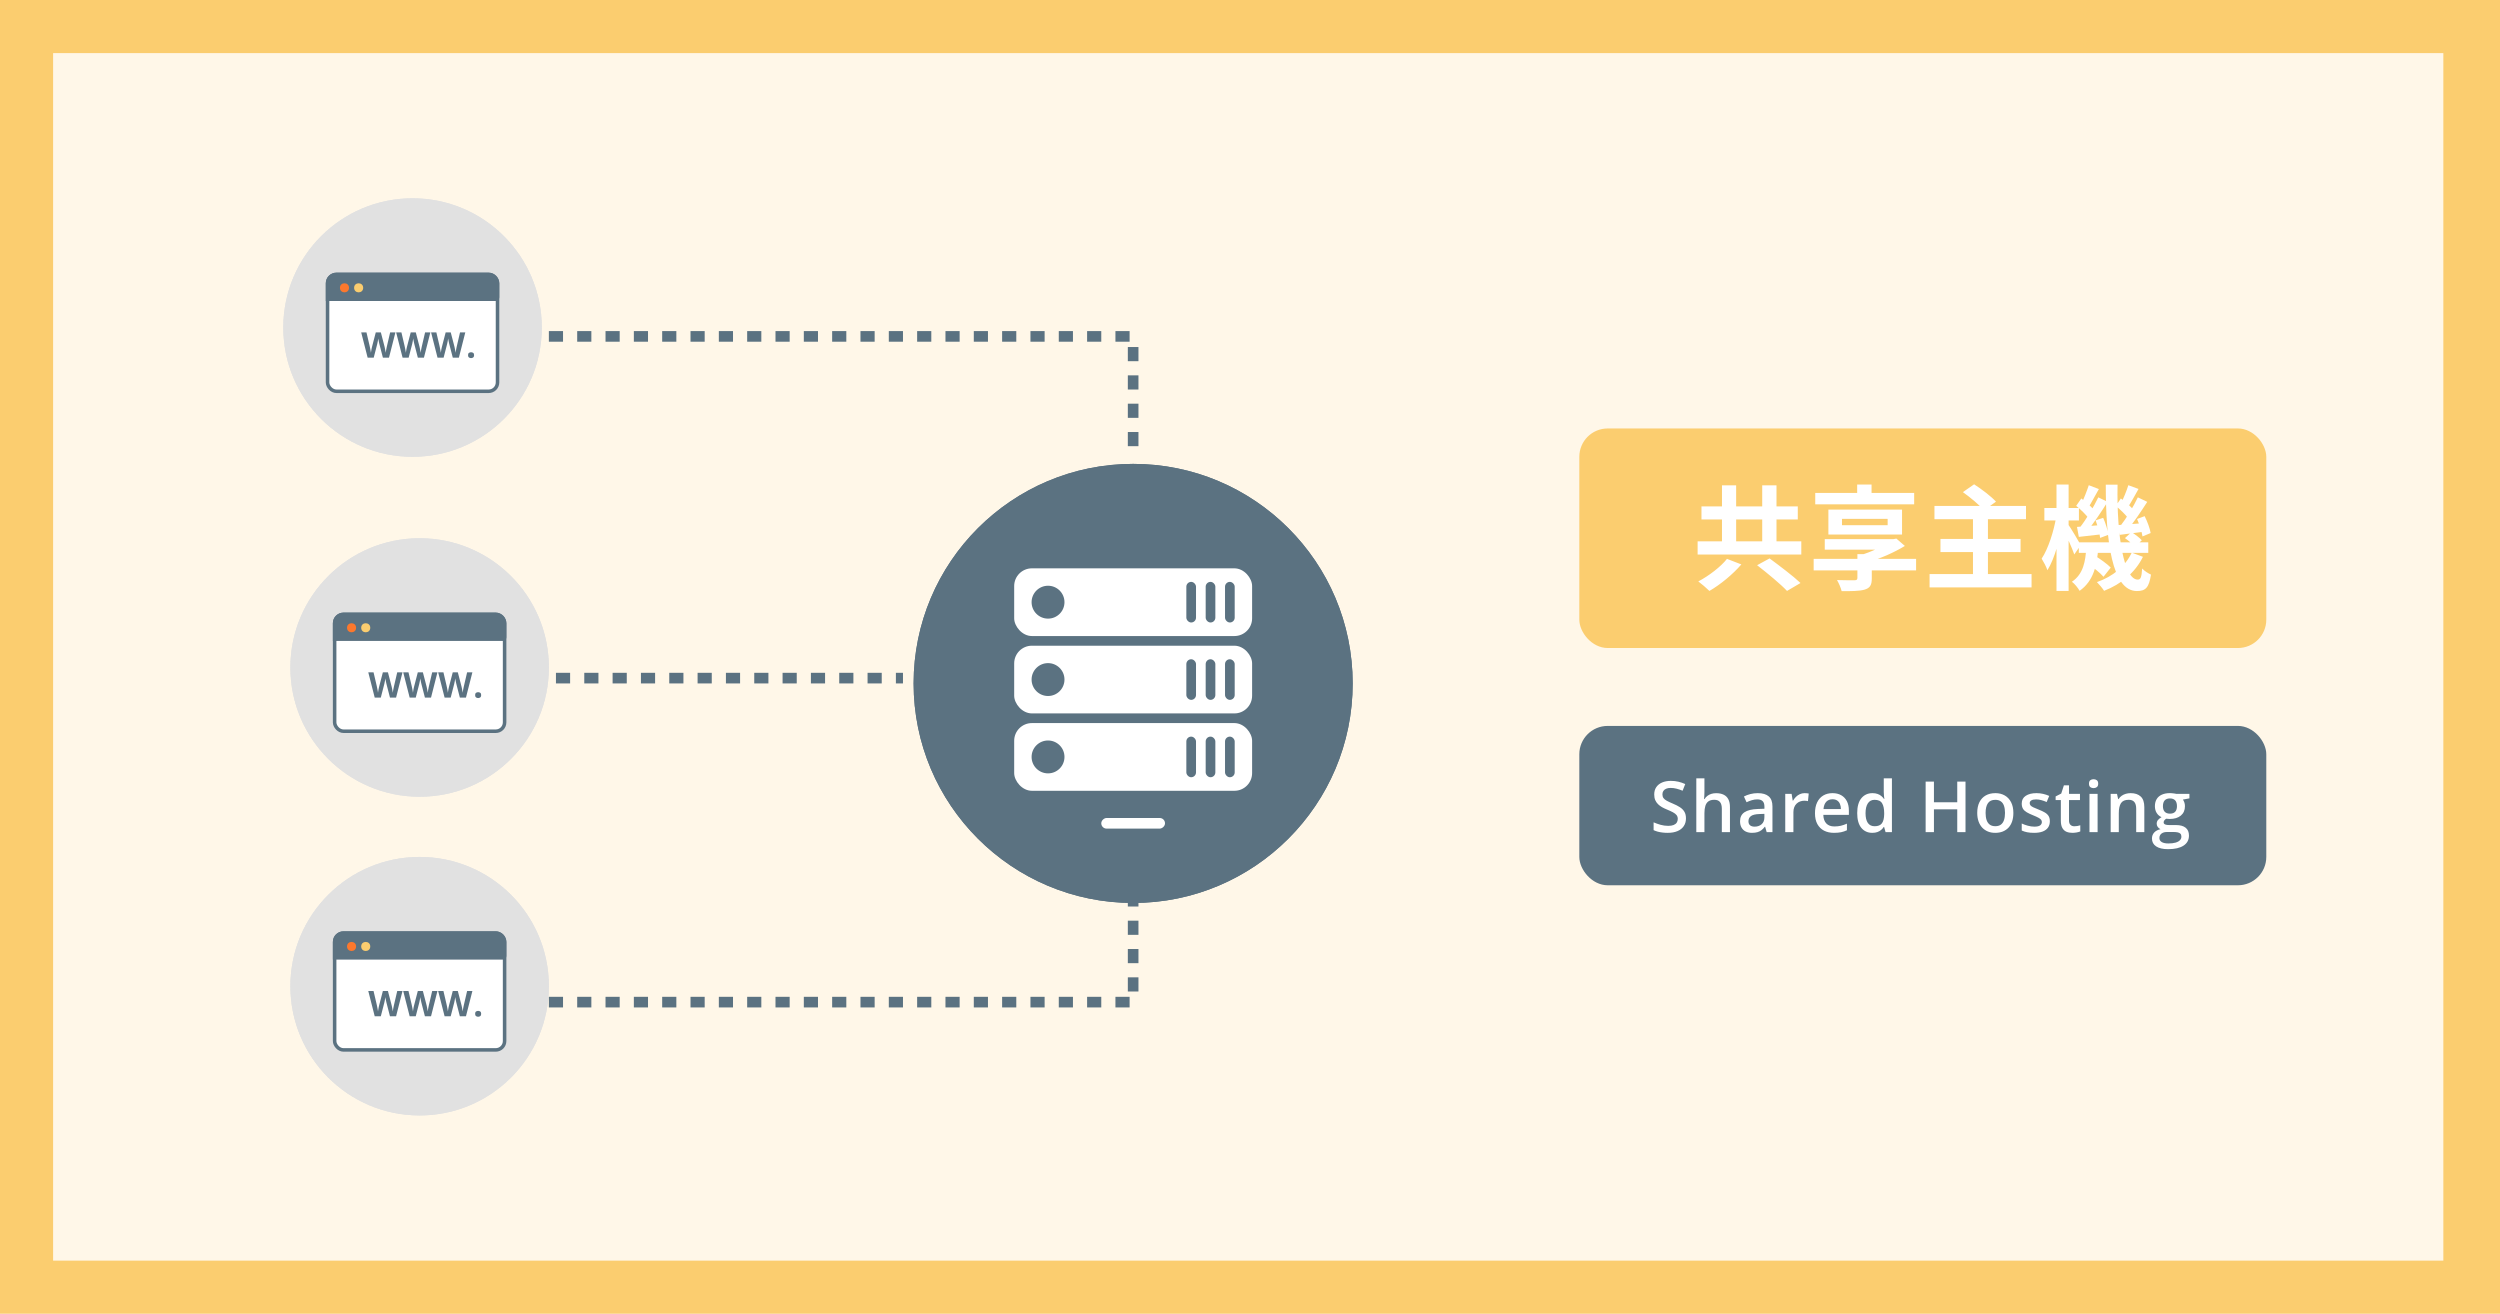
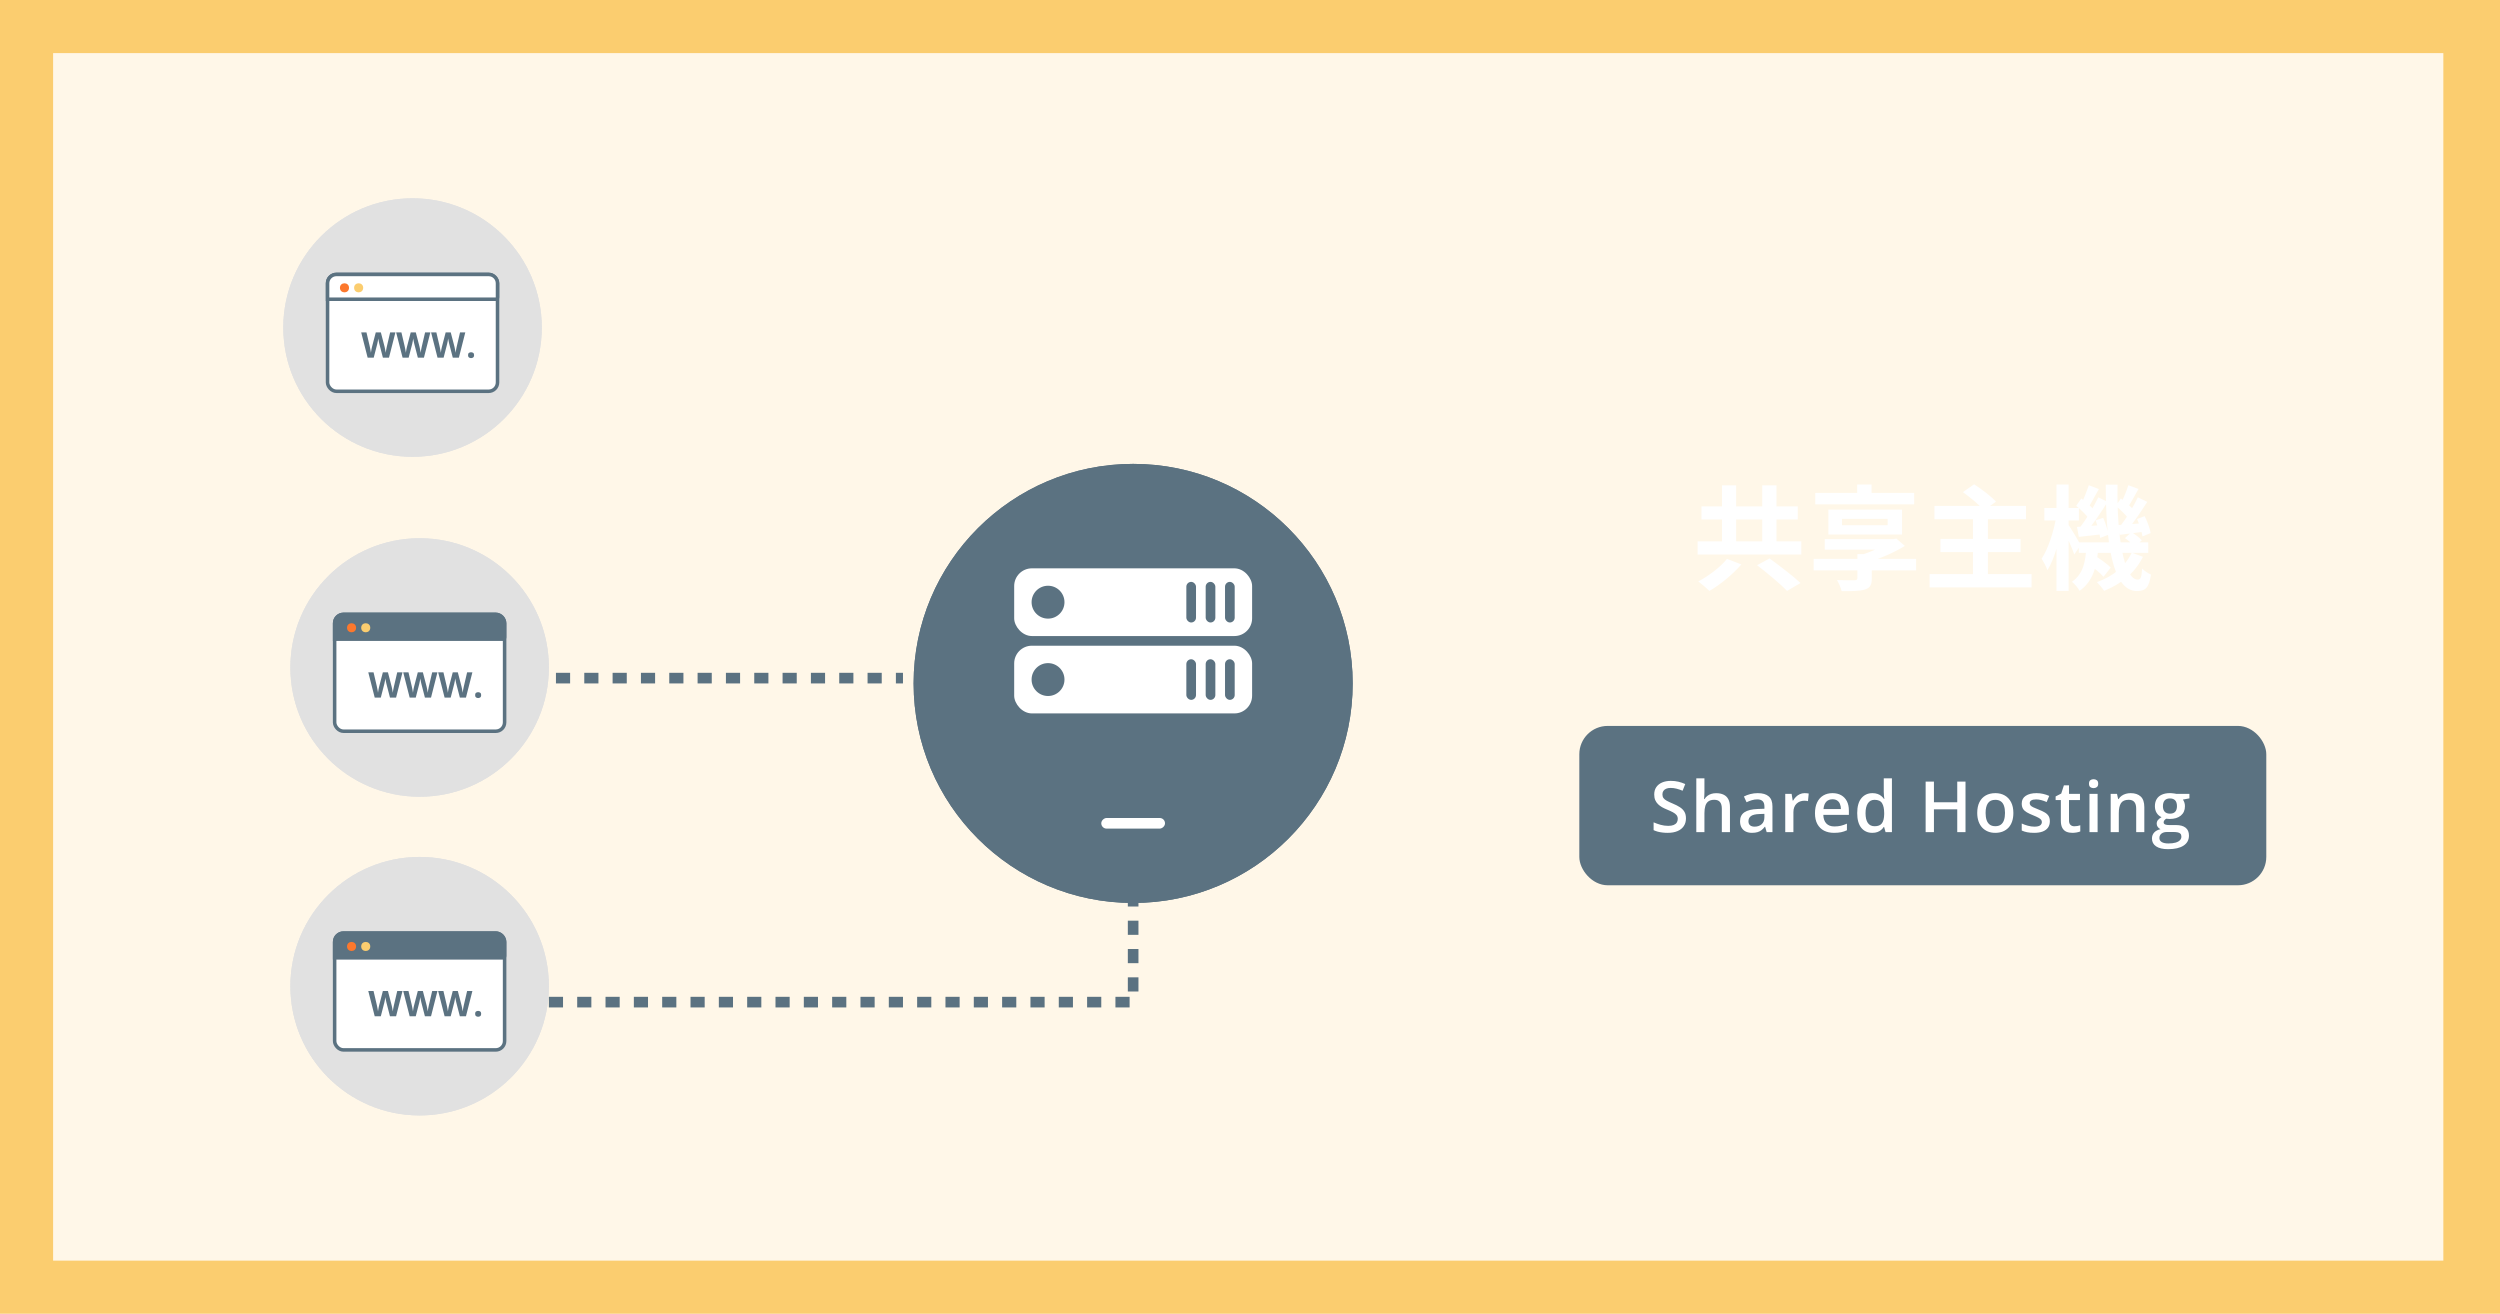
<svg xmlns="http://www.w3.org/2000/svg" width="706" height="371" viewBox="0 0 706 371" fill="none">
  <rect width="706" height="371" fill="#FBCD6F" />
  <rect x="15" y="15" width="675" height="341" fill="#FFF7E8" />
  <circle cx="320" cy="193" r="62" fill="#5B7281" />
  <rect x="286.406" y="160.498" width="67.189" height="19.119" rx="5" fill="white" />
  <rect x="345.947" y="164.322" width="2.731" height="11.471" rx="1.366" fill="#5B7281" />
  <rect x="340.484" y="164.322" width="2.731" height="11.471" rx="1.366" fill="#5B7281" />
  <rect x="335.023" y="164.322" width="2.731" height="11.471" rx="1.366" fill="#5B7281" />
  <rect x="329" y="231" width="3" height="18" rx="1.5" transform="rotate(90 329 231)" fill="white" />
  <circle cx="295.965" cy="170.057" r="4.643" fill="#5B7281" />
  <rect x="286.406" y="182.348" width="67.189" height="19.119" rx="5" fill="white" />
  <rect x="345.947" y="186.172" width="2.731" height="11.471" rx="1.366" fill="#5B7281" />
  <rect x="340.484" y="186.172" width="2.731" height="11.471" rx="1.366" fill="#5B7281" />
  <rect x="335.023" y="186.172" width="2.731" height="11.471" rx="1.366" fill="#5B7281" />
  <circle cx="295.965" cy="191.907" r="4.643" fill="#5B7281" />
  <rect x="286.406" y="204.198" width="67.189" height="19.119" rx="5" fill="white" />
  <rect x="345.947" y="208.022" width="2.731" height="11.471" rx="1.366" fill="#5B7281" />
  <rect x="340.484" y="208.022" width="2.731" height="11.471" rx="1.366" fill="#5B7281" />
  <rect x="335.023" y="208.022" width="2.731" height="11.471" rx="1.366" fill="#5B7281" />
  <circle cx="295.965" cy="213.758" r="4.643" fill="#5B7281" />
  <circle cx="320" cy="193" r="62" fill="#5B7281" />
  <rect x="286.406" y="160.498" width="67.189" height="19.119" rx="5" fill="white" />
  <rect x="345.947" y="164.322" width="2.731" height="11.471" rx="1.366" fill="#5B7281" />
  <rect x="340.484" y="164.322" width="2.731" height="11.471" rx="1.366" fill="#5B7281" />
  <rect x="335.023" y="164.322" width="2.731" height="11.471" rx="1.366" fill="#5B7281" />
  <rect x="329" y="231" width="3" height="18" rx="1.5" transform="rotate(90 329 231)" fill="white" />
  <circle cx="295.965" cy="170.057" r="4.643" fill="#5B7281" />
  <rect x="286.406" y="182.348" width="67.189" height="19.119" rx="5" fill="white" />
  <rect x="345.947" y="186.172" width="2.731" height="11.471" rx="1.366" fill="#5B7281" />
  <rect x="340.484" y="186.172" width="2.731" height="11.471" rx="1.366" fill="#5B7281" />
  <rect x="335.023" y="186.172" width="2.731" height="11.471" rx="1.366" fill="#5B7281" />
  <circle cx="295.965" cy="191.907" r="4.643" fill="#5B7281" />
-   <rect x="286.406" y="204.198" width="67.189" height="19.119" rx="5" fill="white" />
  <rect x="345.947" y="208.022" width="2.731" height="11.471" rx="1.366" fill="#5B7281" />
-   <rect x="340.484" y="208.022" width="2.731" height="11.471" rx="1.366" fill="#5B7281" />
  <rect x="335.023" y="208.022" width="2.731" height="11.471" rx="1.366" fill="#5B7281" />
  <circle cx="295.965" cy="213.758" r="4.643" fill="#5B7281" />
-   <rect x="446" y="121" width="194" height="62" rx="8" fill="#FBCD6F" />
  <rect x="446" y="205" width="194" height="45" rx="8" fill="#5B7281" />
  <path d="M486.288 137.056V155.392H490.288V137.056H486.288ZM497.648 137.056V155.392H501.68V137.056H497.648ZM479.408 152.864V156.608H508.688V152.864H479.408ZM480.496 143.008V146.688H507.696V143.008H480.496ZM496.208 159.616C499.056 161.824 502.864 164.96 504.656 166.88L508.464 164.64C506.416 162.688 502.448 159.712 499.728 157.696L496.208 159.616ZM487.696 157.824C486.032 159.968 482.608 162.624 479.6 164.192C480.496 164.864 481.936 166.08 482.736 166.88C485.84 165.088 489.36 162.176 491.76 159.392L487.696 157.824ZM512.176 157.824V161.088H541.104V157.824H512.176ZM524.464 136.832V141.152H528.528V136.832H524.464ZM515.312 152.256V155.232H534.48V152.256H515.312ZM524.528 156.48V163.232C524.528 163.712 524.304 163.84 523.696 163.872C523.152 163.872 520.624 163.872 518.768 163.808C519.28 164.672 519.856 165.984 520.08 166.944C522.896 166.944 525.008 166.944 526.512 166.528C528.048 166.08 528.592 165.28 528.592 163.392V156.48H524.528ZM533.648 152.256V152.96C531.952 154.208 528.4 155.904 525.296 156.8C525.776 157.28 526.672 158.24 527.088 158.848C531.056 157.76 534.928 156 537.936 154.176L535.536 152.096L534.672 152.256H533.648ZM520.176 146.528H533.072V148.32H520.176V146.528ZM516.336 143.904V150.944H537.136V143.904H516.336ZM512.624 139.2V142.432H540.56V139.2H512.624ZM546.288 142.88V146.624H572.144V142.88H546.288ZM547.984 152.192V155.904H570.608V152.192H547.984ZM544.912 162.112V165.888H573.712V162.112H544.912ZM557.168 146.144V164.128H561.392V146.144H557.168ZM554.32 138.976C556.432 140.48 559.056 142.656 560.272 144.128L563.664 141.664C562.288 140.16 559.536 138.08 557.488 136.768L554.32 138.976ZM587.056 153.152V156.128H606.672V153.152H587.056ZM589.648 159.232C591.184 160.256 593.136 161.824 594.032 162.88L596.08 160.288C595.12 159.296 593.104 157.856 591.6 156.928L589.648 159.232ZM600.08 151.968C601.072 152.64 602.288 153.696 602.864 154.4L604.848 152.576C604.24 151.872 602.96 150.912 601.936 150.272L600.08 151.968ZM589.168 154.688C588.944 158.432 588.368 162.112 585.104 164.288C585.904 164.864 586.832 166.048 587.28 166.848C591.28 164.032 592.176 159.584 592.56 154.688H589.168ZM594.672 136.864C594.672 152.736 596.4 166.88 603.44 166.912C605.936 166.912 606.864 165.952 607.44 162.272C606.672 161.92 605.616 161.28 604.944 160.544C604.784 163.104 604.496 163.68 603.696 163.68C599.856 163.68 597.712 151.488 598 136.864H594.672ZM602 156.064C600.24 159.84 596.752 162.784 592.176 164.384C592.816 165.024 593.776 166.176 594.192 166.848C599.024 164.96 602.96 161.728 605.168 157.248L602 156.064ZM597.52 142.848C598.8 143.936 600.4 145.472 601.136 146.528L602.608 144.128C601.872 143.168 600.272 141.728 598.928 140.768L597.52 142.848ZM603.504 146.56C604.208 148.128 604.848 150.208 605.04 151.488L607.344 150.528C607.152 149.28 606.416 147.296 605.648 145.76L603.504 146.56ZM598.096 148.288L598.64 151.04C600.688 150.784 602.96 150.496 605.296 150.176L605.232 147.744C602.544 147.968 600.016 148.16 598.096 148.288ZM601.04 137.024C600.56 138.624 599.632 140.864 598.864 142.304L600.912 143.232C601.808 141.92 602.896 139.904 603.92 138.08L601.04 137.024ZM603.728 140.448C602.544 142.976 600.432 146.464 598.736 148.608L600.72 149.728C602.48 147.68 604.656 144.416 606.384 141.728L603.728 140.448ZM586.32 142.848C587.632 143.936 589.232 145.472 589.936 146.528L591.408 144.128C590.704 143.168 589.072 141.728 587.76 140.768L586.32 142.848ZM591.792 146.944C592.4 148.544 592.944 150.592 593.072 151.904L595.376 151.04C595.248 149.792 594.64 147.776 593.936 146.24L591.792 146.944ZM586.544 148.8L587.056 151.616C589.136 151.392 591.472 151.136 593.84 150.848L593.776 148.256C591.056 148.48 588.496 148.672 586.544 148.8ZM589.872 137.024C589.36 138.624 588.432 140.96 587.696 142.432L589.744 143.328C590.608 142.016 591.664 139.904 592.72 138.112L589.872 137.024ZM592.56 140.448C591.28 143.136 589.072 146.816 587.28 149.056L589.264 150.144C591.12 148 593.392 144.576 595.184 141.728L592.56 140.448ZM577.328 143.456V146.976H587.088V143.456H577.328ZM580.752 136.832V166.88H584.176V136.832H580.752ZM580.688 145.888C580.016 149.952 578.416 155.008 576.56 157.76C577.104 158.624 577.872 160.064 578.192 161.024C580.272 157.76 581.904 151.584 582.672 146.56L580.688 145.888ZM584.016 148.032L582.608 149.44C583.408 150.944 585.136 154.688 585.776 156.576L587.6 153.92C587.12 152.992 584.656 148.896 584.016 148.032Z" fill="white" />
  <path d="M476.117 231.113C476.117 231.96 475.909 232.689 475.492 233.301C475.082 233.913 474.49 234.382 473.715 234.707C472.947 235.033 472.029 235.195 470.961 235.195C470.44 235.195 469.942 235.166 469.467 235.107C468.992 235.049 468.542 234.964 468.119 234.854C467.702 234.736 467.322 234.596 466.977 234.434V232.227C467.556 232.48 468.204 232.712 468.92 232.92C469.636 233.122 470.365 233.223 471.107 233.223C471.713 233.223 472.214 233.145 472.611 232.988C473.015 232.826 473.314 232.598 473.51 232.305C473.705 232.005 473.803 231.657 473.803 231.26C473.803 230.837 473.689 230.479 473.461 230.186C473.233 229.893 472.888 229.626 472.426 229.385C471.97 229.137 471.397 228.874 470.707 228.594C470.238 228.405 469.789 228.19 469.359 227.949C468.936 227.708 468.559 227.425 468.227 227.1C467.895 226.774 467.631 226.39 467.436 225.947C467.247 225.498 467.152 224.971 467.152 224.365C467.152 223.558 467.344 222.868 467.729 222.295C468.119 221.722 468.666 221.283 469.369 220.977C470.079 220.671 470.906 220.518 471.85 220.518C472.598 220.518 473.301 220.596 473.959 220.752C474.623 220.908 475.274 221.13 475.912 221.416L475.17 223.301C474.584 223.06 474.014 222.868 473.461 222.725C472.914 222.581 472.354 222.51 471.781 222.51C471.286 222.51 470.867 222.585 470.521 222.734C470.176 222.884 469.913 223.096 469.73 223.369C469.555 223.636 469.467 223.955 469.467 224.326C469.467 224.743 469.568 225.094 469.77 225.381C469.978 225.661 470.297 225.918 470.727 226.152C471.163 226.387 471.723 226.647 472.406 226.934C473.194 227.259 473.861 227.601 474.408 227.959C474.962 228.317 475.385 228.747 475.678 229.248C475.971 229.743 476.117 230.365 476.117 231.113ZM481.332 219.805V223.623C481.332 224.02 481.319 224.408 481.293 224.785C481.273 225.163 481.25 225.456 481.224 225.664H481.351C481.579 225.286 481.859 224.977 482.191 224.736C482.523 224.489 482.894 224.303 483.304 224.18C483.721 224.056 484.164 223.994 484.632 223.994C485.459 223.994 486.162 224.134 486.742 224.414C487.321 224.688 487.764 225.114 488.07 225.693C488.382 226.273 488.539 227.025 488.539 227.949V235H486.244V228.379C486.244 227.539 486.071 226.911 485.726 226.494C485.381 226.071 484.847 225.859 484.125 225.859C483.428 225.859 482.875 226.006 482.464 226.299C482.061 226.585 481.771 227.012 481.595 227.578C481.42 228.138 481.332 228.822 481.332 229.629V235H479.037V219.805H481.332ZM496.39 223.984C497.757 223.984 498.789 224.287 499.486 224.893C500.189 225.498 500.54 226.442 500.54 227.725V235H498.909L498.47 233.467H498.392C498.086 233.857 497.77 234.18 497.445 234.434C497.119 234.688 496.741 234.876 496.312 235C495.889 235.13 495.371 235.195 494.759 235.195C494.114 235.195 493.538 235.078 493.03 234.844C492.523 234.603 492.122 234.238 491.829 233.75C491.536 233.262 491.39 232.643 491.39 231.895C491.39 230.781 491.803 229.945 492.63 229.385C493.463 228.825 494.72 228.516 496.4 228.457L498.275 228.389V227.822C498.275 227.074 498.099 226.54 497.747 226.221C497.402 225.902 496.914 225.742 496.282 225.742C495.742 225.742 495.218 225.82 494.71 225.977C494.202 226.133 493.708 226.325 493.226 226.553L492.484 224.932C493.011 224.652 493.61 224.424 494.28 224.248C494.958 224.072 495.661 223.984 496.39 223.984ZM498.265 229.834L496.868 229.883C495.723 229.922 494.918 230.117 494.456 230.469C493.994 230.82 493.763 231.302 493.763 231.914C493.763 232.448 493.922 232.839 494.241 233.086C494.56 233.327 494.98 233.447 495.501 233.447C496.295 233.447 496.953 233.223 497.474 232.773C498.001 232.318 498.265 231.65 498.265 230.771V229.834ZM509.632 223.984C509.814 223.984 510.013 223.994 510.227 224.014C510.442 224.033 510.628 224.059 510.784 224.092L510.569 226.24C510.432 226.201 510.263 226.172 510.061 226.152C509.866 226.133 509.69 226.123 509.534 226.123C509.124 226.123 508.733 226.191 508.362 226.328C507.991 226.458 507.662 226.66 507.376 226.934C507.089 227.201 506.865 227.536 506.702 227.939C506.539 228.343 506.458 228.812 506.458 229.346V235H504.153V224.189H505.95L506.263 226.094H506.37C506.585 225.71 506.852 225.358 507.171 225.039C507.49 224.72 507.854 224.466 508.264 224.277C508.681 224.082 509.137 223.984 509.632 223.984ZM517.493 223.984C518.456 223.984 519.283 224.183 519.973 224.58C520.663 224.977 521.194 225.54 521.565 226.27C521.936 226.999 522.121 227.871 522.121 228.887V230.117H514.905C514.931 231.165 515.211 231.973 515.745 232.539C516.285 233.105 517.04 233.389 518.01 233.389C518.7 233.389 519.319 233.324 519.866 233.193C520.419 233.057 520.989 232.858 521.575 232.598V234.463C521.034 234.717 520.484 234.902 519.924 235.02C519.364 235.137 518.694 235.195 517.912 235.195C516.851 235.195 515.917 234.99 515.11 234.58C514.309 234.163 513.681 233.545 513.225 232.725C512.776 231.904 512.551 230.885 512.551 229.668C512.551 228.457 512.756 227.428 513.166 226.582C513.577 225.736 514.153 225.091 514.895 224.648C515.637 224.206 516.503 223.984 517.493 223.984ZM517.493 225.713C516.77 225.713 516.184 225.947 515.735 226.416C515.292 226.885 515.032 227.572 514.954 228.477H519.875C519.869 227.936 519.778 227.458 519.602 227.041C519.433 226.624 519.172 226.299 518.821 226.064C518.476 225.83 518.033 225.713 517.493 225.713ZM528.742 235.195C527.453 235.195 526.418 234.727 525.637 233.789C524.862 232.845 524.475 231.455 524.475 229.619C524.475 227.764 524.868 226.361 525.656 225.41C526.451 224.46 527.495 223.984 528.791 223.984C529.338 223.984 529.816 224.059 530.227 224.209C530.637 224.352 530.988 224.548 531.281 224.795C531.581 225.042 531.835 225.319 532.043 225.625H532.15C532.118 225.423 532.079 225.133 532.033 224.756C531.994 224.372 531.975 224.017 531.975 223.691V219.805H534.279V235H532.482L532.072 233.525H531.975C531.779 233.838 531.532 234.121 531.232 234.375C530.939 234.622 530.588 234.821 530.178 234.971C529.774 235.12 529.296 235.195 528.742 235.195ZM529.387 233.33C530.37 233.33 531.063 233.047 531.467 232.48C531.87 231.914 532.079 231.064 532.092 229.932V229.629C532.092 228.418 531.896 227.49 531.506 226.846C531.115 226.195 530.402 225.869 529.367 225.869C528.54 225.869 527.909 226.204 527.473 226.875C527.043 227.539 526.828 228.467 526.828 229.658C526.828 230.85 527.043 231.761 527.473 232.393C527.909 233.018 528.547 233.33 529.387 233.33ZM555.06 235H552.726V228.555H546.144V235H543.8V220.723H546.144V226.562H552.726V220.723H555.06V235ZM568.575 229.57C568.575 230.469 568.458 231.266 568.223 231.963C567.989 232.66 567.647 233.249 567.198 233.73C566.749 234.206 566.208 234.57 565.577 234.824C564.945 235.072 564.233 235.195 563.438 235.195C562.696 235.195 562.016 235.072 561.397 234.824C560.779 234.57 560.242 234.206 559.786 233.73C559.337 233.249 558.988 232.66 558.741 231.963C558.494 231.266 558.37 230.469 558.37 229.57C558.37 228.379 558.575 227.37 558.985 226.543C559.402 225.71 559.994 225.075 560.762 224.639C561.531 224.202 562.445 223.984 563.507 223.984C564.503 223.984 565.382 224.202 566.143 224.639C566.905 225.075 567.501 225.71 567.93 226.543C568.36 227.376 568.575 228.385 568.575 229.57ZM560.733 229.57C560.733 230.358 560.828 231.032 561.016 231.592C561.212 232.152 561.511 232.581 561.915 232.881C562.318 233.174 562.839 233.32 563.477 233.32C564.115 233.32 564.636 233.174 565.04 232.881C565.443 232.581 565.74 232.152 565.929 231.592C566.117 231.032 566.212 230.358 566.212 229.57C566.212 228.783 566.117 228.115 565.929 227.568C565.74 227.015 565.443 226.595 565.04 226.309C564.636 226.016 564.112 225.869 563.468 225.869C562.517 225.869 561.824 226.188 561.387 226.826C560.951 227.464 560.733 228.379 560.733 229.57ZM578.877 231.914C578.877 232.624 578.705 233.223 578.36 233.711C578.015 234.199 577.51 234.57 576.846 234.824C576.189 235.072 575.381 235.195 574.424 235.195C573.669 235.195 573.018 235.14 572.471 235.029C571.931 234.925 571.42 234.762 570.938 234.541V232.559C571.452 232.799 572.028 233.008 572.666 233.184C573.311 233.359 573.92 233.447 574.493 233.447C575.248 233.447 575.791 233.33 576.123 233.096C576.455 232.855 576.621 232.536 576.621 232.139C576.621 231.904 576.553 231.696 576.416 231.514C576.286 231.325 576.039 231.133 575.674 230.938C575.316 230.736 574.789 230.495 574.092 230.215C573.409 229.941 572.832 229.668 572.364 229.395C571.895 229.121 571.54 228.792 571.299 228.408C571.058 228.018 570.938 227.52 570.938 226.914C570.938 225.957 571.315 225.231 572.071 224.736C572.832 224.235 573.838 223.984 575.088 223.984C575.752 223.984 576.377 224.053 576.963 224.189C577.556 224.32 578.135 224.512 578.702 224.766L577.979 226.494C577.491 226.279 576.999 226.104 576.504 225.967C576.016 225.824 575.518 225.752 575.01 225.752C574.418 225.752 573.965 225.843 573.653 226.025C573.347 226.208 573.194 226.468 573.194 226.807C573.194 227.061 573.269 227.275 573.418 227.451C573.568 227.627 573.825 227.803 574.19 227.979C574.561 228.154 575.075 228.372 575.733 228.633C576.377 228.88 576.934 229.141 577.403 229.414C577.878 229.681 578.243 230.01 578.496 230.4C578.75 230.791 578.877 231.296 578.877 231.914ZM585.781 233.34C586.081 233.34 586.377 233.314 586.67 233.262C586.963 233.203 587.23 233.135 587.471 233.057V234.795C587.217 234.906 586.888 235 586.484 235.078C586.081 235.156 585.661 235.195 585.225 235.195C584.613 235.195 584.062 235.094 583.574 234.893C583.086 234.684 582.699 234.329 582.412 233.828C582.126 233.327 581.982 232.633 581.982 231.748V225.938H580.508V224.912L582.09 224.102L582.842 221.787H584.287V224.189H587.383V225.938H584.287V231.719C584.287 232.266 584.424 232.673 584.697 232.939C584.971 233.206 585.332 233.34 585.781 233.34ZM592.363 224.189V235H590.068V224.189H592.363ZM591.23 220.049C591.582 220.049 591.884 220.143 592.138 220.332C592.399 220.521 592.529 220.846 592.529 221.309C592.529 221.764 592.399 222.09 592.138 222.285C591.884 222.474 591.582 222.568 591.23 222.568C590.865 222.568 590.556 222.474 590.302 222.285C590.055 222.09 589.931 221.764 589.931 221.309C589.931 220.846 590.055 220.521 590.302 220.332C590.556 220.143 590.865 220.049 591.23 220.049ZM601.689 223.984C602.906 223.984 603.853 224.3 604.53 224.932C605.214 225.557 605.556 226.562 605.556 227.949V235H603.261V228.379C603.261 227.539 603.088 226.911 602.743 226.494C602.398 226.071 601.864 225.859 601.142 225.859C600.094 225.859 599.364 226.182 598.954 226.826C598.551 227.471 598.349 228.405 598.349 229.629V235H596.054V224.189H597.841L598.163 225.654H598.29C598.525 225.277 598.814 224.967 599.159 224.727C599.511 224.479 599.902 224.294 600.331 224.17C600.767 224.046 601.22 223.984 601.689 223.984ZM612.255 239.805C610.79 239.805 609.667 239.541 608.886 239.014C608.104 238.486 607.714 237.747 607.714 236.797C607.714 236.133 607.922 235.57 608.339 235.107C608.755 234.652 609.351 234.336 610.126 234.16C609.833 234.03 609.579 233.828 609.364 233.555C609.156 233.275 609.052 232.965 609.052 232.627C609.052 232.223 609.165 231.878 609.393 231.592C609.621 231.305 609.963 231.029 610.419 230.762C609.852 230.521 609.397 230.13 609.052 229.59C608.713 229.043 608.544 228.402 608.544 227.666C608.544 226.885 608.71 226.221 609.042 225.674C609.374 225.12 609.859 224.701 610.497 224.414C611.135 224.121 611.906 223.975 612.811 223.975C613.007 223.975 613.218 223.988 613.446 224.014C613.68 224.033 613.895 224.059 614.091 224.092C614.292 224.118 614.445 224.147 614.55 224.18H618.29V225.459L616.454 225.801C616.63 226.048 616.77 226.331 616.874 226.65C616.978 226.963 617.03 227.305 617.03 227.676C617.03 228.796 616.643 229.678 615.868 230.322C615.1 230.96 614.039 231.279 612.684 231.279C612.359 231.266 612.043 231.24 611.737 231.201C611.503 231.344 611.324 231.504 611.2 231.68C611.076 231.849 611.014 232.041 611.014 232.256C611.014 232.432 611.076 232.575 611.2 232.686C611.324 232.79 611.506 232.868 611.747 232.92C611.994 232.972 612.294 232.998 612.645 232.998H614.511C615.695 232.998 616.6 233.249 617.225 233.75C617.85 234.251 618.163 234.987 618.163 235.957C618.163 237.188 617.655 238.135 616.639 238.799C615.624 239.469 614.162 239.805 612.255 239.805ZM612.343 238.193C613.143 238.193 613.817 238.115 614.364 237.959C614.911 237.803 615.324 237.578 615.604 237.285C615.884 236.999 616.024 236.657 616.024 236.26C616.024 235.908 615.936 235.638 615.761 235.449C615.585 235.26 615.321 235.13 614.97 235.059C614.618 234.987 614.182 234.951 613.661 234.951H611.962C611.539 234.951 611.164 235.016 610.839 235.146C610.513 235.283 610.259 235.479 610.077 235.732C609.901 235.986 609.813 236.292 609.813 236.65C609.813 237.145 610.031 237.526 610.468 237.793C610.91 238.06 611.535 238.193 612.343 238.193ZM612.792 229.775C613.462 229.775 613.96 229.593 614.286 229.229C614.611 228.857 614.774 228.337 614.774 227.666C614.774 226.937 614.605 226.39 614.266 226.025C613.934 225.661 613.44 225.479 612.782 225.479C612.137 225.479 611.646 225.664 611.307 226.035C610.975 226.406 610.809 226.956 610.809 227.686C610.809 228.343 610.975 228.857 611.307 229.229C611.646 229.593 612.141 229.775 612.792 229.775Z" fill="white" />
  <circle cx="116.5" cy="92.5" r="36.5" fill="#E1E1E1" />
  <circle cx="116.5" cy="92.5" r="36.5" fill="#E1E1E1" />
  <rect x="92.5" y="77.5" width="48" height="33" rx="2.5" fill="white" />
  <rect x="92.5" y="77.5" width="48" height="33" rx="2.5" fill="white" />
  <rect x="92.5" y="77.5" width="48" height="33" rx="2.5" fill="white" />
  <rect x="92.5" y="77.5" width="48" height="33" rx="2.5" fill="white" />
  <rect x="92.5" y="77.5" width="48" height="33" rx="2.5" stroke="#5B7281" />
  <path d="M95 77.5H138C139.381 77.5 140.5 78.619 140.5 80V84C140.5 84.276 140.276 84.5 140 84.5H92.5V80C92.5 78.619 93.619 77.5 95 77.5Z" fill="white" />
  <path d="M95 77.5H138C139.381 77.5 140.5 78.619 140.5 80V84C140.5 84.276 140.276 84.5 140 84.5H92.5V80C92.5 78.619 93.619 77.5 95 77.5Z" fill="white" />
  <path d="M95 77.5H138C139.381 77.5 140.5 78.619 140.5 80V84C140.5 84.276 140.276 84.5 140 84.5H92.5V80C92.5 78.619 93.619 77.5 95 77.5Z" fill="white" />
-   <path d="M95 77.5H138C139.381 77.5 140.5 78.619 140.5 80V84C140.5 84.276 140.276 84.5 140 84.5H92.5V80C92.5 78.619 93.619 77.5 95 77.5Z" fill="#5B7281" />
  <path d="M95 77.5H138C139.381 77.5 140.5 78.619 140.5 80V84C140.5 84.276 140.276 84.5 140 84.5H92.5V80C92.5 78.619 93.619 77.5 95 77.5Z" stroke="#5B7281" />
  <circle cx="97.281" cy="81.281" r="1.281" fill="#FC782D" />
  <circle cx="101.281" cy="81.281" r="1.281" fill="#FBCD6F" />
  <circle cx="97.5" cy="87.5" r="1.5" fill="white" />
  <circle cx="101.5" cy="87.5" r="1.5" fill="white" />
  <path d="M111.668 93.861L109.852 101H108.128L107.161 97.25C107.142 97.178 107.116 97.069 107.083 96.923C107.05 96.776 107.016 96.617 106.98 96.444C106.945 96.269 106.912 96.104 106.883 95.951C106.857 95.795 106.839 95.671 106.829 95.58C106.819 95.671 106.8 95.793 106.771 95.946C106.744 96.099 106.714 96.262 106.678 96.435C106.645 96.607 106.613 96.768 106.58 96.918C106.548 97.068 106.521 97.182 106.502 97.26L105.54 101H103.821L102 93.861H103.489L104.402 97.758C104.428 97.875 104.458 98.015 104.49 98.178C104.526 98.341 104.56 98.511 104.593 98.69C104.629 98.866 104.66 99.037 104.686 99.203C104.715 99.366 104.736 99.507 104.749 99.628C104.765 99.504 104.786 99.361 104.812 99.198C104.839 99.032 104.866 98.865 104.896 98.695C104.928 98.523 104.961 98.363 104.993 98.217C105.026 98.07 105.055 97.951 105.081 97.86L106.121 93.861H107.552L108.592 97.86C108.615 97.948 108.641 98.067 108.67 98.217C108.702 98.363 108.735 98.523 108.768 98.695C108.8 98.868 108.829 99.037 108.855 99.203C108.885 99.366 108.906 99.507 108.919 99.628C108.942 99.465 108.973 99.268 109.012 99.037C109.054 98.803 109.098 98.57 109.144 98.339C109.192 98.108 109.235 97.914 109.271 97.758L110.179 93.861H111.668ZM121.536 93.861L119.72 101H117.996L117.029 97.25C117.01 97.178 116.984 97.069 116.951 96.923C116.918 96.776 116.884 96.617 116.848 96.444C116.813 96.269 116.78 96.104 116.751 95.951C116.725 95.795 116.707 95.671 116.697 95.58C116.687 95.671 116.668 95.793 116.638 95.946C116.612 96.099 116.582 96.262 116.546 96.435C116.513 96.607 116.481 96.768 116.448 96.918C116.415 97.068 116.389 97.182 116.37 97.26L115.408 101H113.689L111.868 93.861H113.357L114.27 97.758C114.296 97.875 114.326 98.015 114.358 98.178C114.394 98.341 114.428 98.511 114.461 98.69C114.497 98.866 114.527 99.037 114.554 99.203C114.583 99.366 114.604 99.507 114.617 99.628C114.633 99.504 114.654 99.361 114.68 99.198C114.707 99.032 114.734 98.865 114.763 98.695C114.796 98.523 114.829 98.363 114.861 98.217C114.894 98.07 114.923 97.951 114.949 97.86L115.989 93.861H117.42L118.46 97.86C118.483 97.948 118.509 98.067 118.538 98.217C118.57 98.363 118.603 98.523 118.636 98.695C118.668 98.868 118.697 99.037 118.723 99.203C118.753 99.366 118.774 99.507 118.787 99.628C118.81 99.465 118.841 99.268 118.88 99.037C118.922 98.803 118.966 98.57 119.012 98.339C119.06 98.108 119.103 97.914 119.138 97.758L120.047 93.861H121.536ZM131.404 93.861L129.587 101H127.864L126.897 97.25C126.878 97.178 126.851 97.069 126.819 96.923C126.786 96.776 126.752 96.617 126.716 96.444C126.681 96.269 126.648 96.104 126.619 95.951C126.593 95.795 126.575 95.671 126.565 95.58C126.555 95.671 126.536 95.793 126.506 95.946C126.48 96.099 126.449 96.262 126.414 96.435C126.381 96.607 126.349 96.768 126.316 96.918C126.283 97.068 126.257 97.182 126.238 97.26L125.276 101H123.557L121.736 93.861H123.225L124.138 97.758C124.164 97.875 124.194 98.015 124.226 98.178C124.262 98.341 124.296 98.511 124.329 98.69C124.365 98.866 124.395 99.037 124.421 99.203C124.451 99.366 124.472 99.507 124.485 99.628C124.501 99.504 124.522 99.361 124.548 99.198C124.574 99.032 124.602 98.865 124.631 98.695C124.664 98.523 124.697 98.363 124.729 98.217C124.762 98.07 124.791 97.951 124.817 97.86L125.857 93.861H127.288L128.328 97.86C128.351 97.948 128.377 98.067 128.406 98.217C128.438 98.363 128.471 98.523 128.504 98.695C128.536 98.868 128.565 99.037 128.591 99.203C128.621 99.366 128.642 99.507 128.655 99.628C128.678 99.465 128.709 99.268 128.748 99.037C128.79 98.803 128.834 98.57 128.879 98.339C128.928 98.108 128.971 97.914 129.006 97.758L129.915 93.861H131.404ZM132.175 100.302C132.175 99.996 132.258 99.781 132.424 99.657C132.593 99.534 132.797 99.472 133.035 99.472C133.266 99.472 133.464 99.534 133.63 99.657C133.8 99.781 133.884 99.996 133.884 100.302C133.884 100.595 133.8 100.806 133.63 100.937C133.464 101.067 133.266 101.132 133.035 101.132C132.797 101.132 132.593 101.067 132.424 100.937C132.258 100.806 132.175 100.595 132.175 100.302Z" fill="#5B7281" />
  <circle cx="118.5" cy="188.5" r="36.5" fill="#E1E1E1" />
  <circle cx="118.5" cy="188.5" r="36.5" fill="#E1E1E1" />
  <rect x="94.5" y="173.5" width="48" height="33" rx="2.5" fill="white" />
  <rect x="94.5" y="173.5" width="48" height="33" rx="2.5" fill="white" />
  <rect x="94.5" y="173.5" width="48" height="33" rx="2.5" fill="white" />
  <rect x="94.5" y="173.5" width="48" height="33" rx="2.5" fill="white" />
  <rect x="94.5" y="173.5" width="48" height="33" rx="2.5" stroke="#5B7281" />
  <path d="M97 173.5H140C141.381 173.5 142.5 174.619 142.5 176V180C142.5 180.276 142.276 180.5 142 180.5H94.5V176C94.5 174.619 95.619 173.5 97 173.5Z" fill="white" />
  <path d="M97 173.5H140C141.381 173.5 142.5 174.619 142.5 176V180C142.5 180.276 142.276 180.5 142 180.5H94.5V176C94.5 174.619 95.619 173.5 97 173.5Z" fill="white" />
  <path d="M97 173.5H140C141.381 173.5 142.5 174.619 142.5 176V180C142.5 180.276 142.276 180.5 142 180.5H94.5V176C94.5 174.619 95.619 173.5 97 173.5Z" fill="white" />
  <path d="M97 173.5H140C141.381 173.5 142.5 174.619 142.5 176V180C142.5 180.276 142.276 180.5 142 180.5H94.5V176C94.5 174.619 95.619 173.5 97 173.5Z" fill="#5B7281" />
  <path d="M97 173.5H140C141.381 173.5 142.5 174.619 142.5 176V180C142.5 180.276 142.276 180.5 142 180.5H94.5V176C94.5 174.619 95.619 173.5 97 173.5Z" stroke="#5B7281" />
  <circle cx="99.281" cy="177.281" r="1.281" fill="#FC782D" />
  <circle cx="103.281" cy="177.281" r="1.281" fill="#FBCD6F" />
  <circle cx="99.5" cy="183.5" r="1.5" fill="white" />
  <circle cx="103.5" cy="183.5" r="1.5" fill="white" />
  <path d="M113.668 189.861L111.852 197H110.128L109.161 193.25C109.142 193.178 109.116 193.069 109.083 192.923C109.05 192.776 109.016 192.617 108.98 192.444C108.945 192.269 108.912 192.104 108.883 191.951C108.857 191.795 108.839 191.671 108.829 191.58C108.819 191.671 108.8 191.793 108.771 191.946C108.744 192.099 108.714 192.262 108.678 192.435C108.645 192.607 108.613 192.768 108.58 192.918C108.548 193.068 108.521 193.182 108.502 193.26L107.54 197H105.821L104 189.861H105.489L106.402 193.758C106.428 193.875 106.458 194.015 106.49 194.178C106.526 194.34 106.56 194.511 106.593 194.69C106.629 194.866 106.66 195.037 106.686 195.203C106.715 195.366 106.736 195.507 106.749 195.628C106.765 195.504 106.786 195.361 106.812 195.198C106.839 195.032 106.866 194.865 106.896 194.695C106.928 194.523 106.961 194.363 106.993 194.217C107.026 194.07 107.055 193.951 107.081 193.86L108.121 189.861H109.552L110.592 193.86C110.615 193.948 110.641 194.067 110.67 194.217C110.702 194.363 110.735 194.523 110.768 194.695C110.8 194.868 110.829 195.037 110.855 195.203C110.885 195.366 110.906 195.507 110.919 195.628C110.942 195.465 110.973 195.268 111.012 195.037C111.054 194.803 111.098 194.57 111.144 194.339C111.192 194.108 111.235 193.914 111.271 193.758L112.179 189.861H113.668ZM123.536 189.861L121.72 197H119.996L119.029 193.25C119.01 193.178 118.984 193.069 118.951 192.923C118.918 192.776 118.884 192.617 118.848 192.444C118.813 192.269 118.78 192.104 118.751 191.951C118.725 191.795 118.707 191.671 118.697 191.58C118.687 191.671 118.668 191.793 118.638 191.946C118.612 192.099 118.582 192.262 118.546 192.435C118.513 192.607 118.481 192.768 118.448 192.918C118.415 193.068 118.389 193.182 118.37 193.26L117.408 197H115.689L113.868 189.861H115.357L116.27 193.758C116.296 193.875 116.326 194.015 116.358 194.178C116.394 194.34 116.428 194.511 116.461 194.69C116.497 194.866 116.527 195.037 116.554 195.203C116.583 195.366 116.604 195.507 116.617 195.628C116.633 195.504 116.654 195.361 116.68 195.198C116.707 195.032 116.734 194.865 116.763 194.695C116.796 194.523 116.829 194.363 116.861 194.217C116.894 194.07 116.923 193.951 116.949 193.86L117.989 189.861H119.42L120.46 193.86C120.483 193.948 120.509 194.067 120.538 194.217C120.57 194.363 120.603 194.523 120.636 194.695C120.668 194.868 120.697 195.037 120.723 195.203C120.753 195.366 120.774 195.507 120.787 195.628C120.81 195.465 120.841 195.268 120.88 195.037C120.922 194.803 120.966 194.57 121.012 194.339C121.06 194.108 121.103 193.914 121.138 193.758L122.047 189.861H123.536ZM133.404 189.861L131.587 197H129.864L128.897 193.25C128.878 193.178 128.851 193.069 128.819 192.923C128.786 192.776 128.752 192.617 128.716 192.444C128.681 192.269 128.648 192.104 128.619 191.951C128.593 191.795 128.575 191.671 128.565 191.58C128.555 191.671 128.536 191.793 128.506 191.946C128.48 192.099 128.449 192.262 128.414 192.435C128.381 192.607 128.349 192.768 128.316 192.918C128.283 193.068 128.257 193.182 128.238 193.26L127.276 197H125.557L123.736 189.861H125.225L126.138 193.758C126.164 193.875 126.194 194.015 126.226 194.178C126.262 194.34 126.296 194.511 126.329 194.69C126.365 194.866 126.395 195.037 126.421 195.203C126.451 195.366 126.472 195.507 126.485 195.628C126.501 195.504 126.522 195.361 126.548 195.198C126.574 195.032 126.602 194.865 126.631 194.695C126.664 194.523 126.697 194.363 126.729 194.217C126.762 194.07 126.791 193.951 126.817 193.86L127.857 189.861H129.288L130.328 193.86C130.351 193.948 130.377 194.067 130.406 194.217C130.438 194.363 130.471 194.523 130.504 194.695C130.536 194.868 130.565 195.037 130.591 195.203C130.621 195.366 130.642 195.507 130.655 195.628C130.678 195.465 130.709 195.268 130.748 195.037C130.79 194.803 130.834 194.57 130.879 194.339C130.928 194.108 130.971 193.914 131.006 193.758L131.915 189.861H133.404ZM134.175 196.302C134.175 195.996 134.258 195.781 134.424 195.657C134.593 195.534 134.797 195.472 135.035 195.472C135.266 195.472 135.464 195.534 135.63 195.657C135.8 195.781 135.884 195.996 135.884 196.302C135.884 196.595 135.8 196.806 135.63 196.937C135.464 197.067 135.266 197.132 135.035 197.132C134.797 197.132 134.593 197.067 134.424 196.937C134.258 196.806 134.175 196.595 134.175 196.302Z" fill="#5B7281" />
  <circle cx="118.5" cy="278.5" r="36.5" fill="#E1E1E1" />
  <circle cx="118.5" cy="278.5" r="36.5" fill="#E1E1E1" />
  <rect x="94.5" y="263.5" width="48" height="33" rx="2.5" fill="white" />
  <rect x="94.5" y="263.5" width="48" height="33" rx="2.5" fill="white" />
  <rect x="94.5" y="263.5" width="48" height="33" rx="2.5" fill="white" />
  <rect x="94.5" y="263.5" width="48" height="33" rx="2.5" fill="white" />
  <rect x="94.5" y="263.5" width="48" height="33" rx="2.5" stroke="#5B7281" />
  <path d="M97 263.5H140C141.381 263.5 142.5 264.619 142.5 266V270C142.5 270.276 142.276 270.5 142 270.5H94.5V266C94.5 264.619 95.619 263.5 97 263.5Z" fill="white" />
  <path d="M97 263.5H140C141.381 263.5 142.5 264.619 142.5 266V270C142.5 270.276 142.276 270.5 142 270.5H94.5V266C94.5 264.619 95.619 263.5 97 263.5Z" fill="white" />
  <path d="M97 263.5H140C141.381 263.5 142.5 264.619 142.5 266V270C142.5 270.276 142.276 270.5 142 270.5H94.5V266C94.5 264.619 95.619 263.5 97 263.5Z" fill="white" />
  <path d="M97 263.5H140C141.381 263.5 142.5 264.619 142.5 266V270C142.5 270.276 142.276 270.5 142 270.5H94.5V266C94.5 264.619 95.619 263.5 97 263.5Z" fill="#5B7281" />
  <path d="M97 263.5H140C141.381 263.5 142.5 264.619 142.5 266V270C142.5 270.276 142.276 270.5 142 270.5H94.5V266C94.5 264.619 95.619 263.5 97 263.5Z" stroke="#5B7281" />
  <circle cx="99.281" cy="267.281" r="1.281" fill="#FC782D" />
  <circle cx="103.281" cy="267.281" r="1.281" fill="#FBCD6F" />
  <circle cx="99.5" cy="273.5" r="1.5" fill="white" />
  <circle cx="103.5" cy="273.5" r="1.5" fill="white" />
  <path d="M113.668 279.861L111.852 287H110.128L109.161 283.25C109.142 283.178 109.116 283.069 109.083 282.923C109.05 282.776 109.016 282.617 108.98 282.444C108.945 282.269 108.912 282.104 108.883 281.951C108.857 281.795 108.839 281.671 108.829 281.58C108.819 281.671 108.8 281.793 108.771 281.946C108.744 282.099 108.714 282.262 108.678 282.435C108.645 282.607 108.613 282.768 108.58 282.918C108.548 283.068 108.521 283.182 108.502 283.26L107.54 287H105.821L104 279.861H105.489L106.402 283.758C106.428 283.875 106.458 284.015 106.49 284.178C106.526 284.34 106.56 284.511 106.593 284.69C106.629 284.866 106.66 285.037 106.686 285.203C106.715 285.366 106.736 285.507 106.749 285.628C106.765 285.504 106.786 285.361 106.812 285.198C106.839 285.032 106.866 284.865 106.896 284.695C106.928 284.523 106.961 284.363 106.993 284.217C107.026 284.07 107.055 283.951 107.081 283.86L108.121 279.861H109.552L110.592 283.86C110.615 283.948 110.641 284.067 110.67 284.217C110.702 284.363 110.735 284.523 110.768 284.695C110.8 284.868 110.829 285.037 110.855 285.203C110.885 285.366 110.906 285.507 110.919 285.628C110.942 285.465 110.973 285.268 111.012 285.037C111.054 284.803 111.098 284.57 111.144 284.339C111.192 284.108 111.235 283.914 111.271 283.758L112.179 279.861H113.668ZM123.536 279.861L121.72 287H119.996L119.029 283.25C119.01 283.178 118.984 283.069 118.951 282.923C118.918 282.776 118.884 282.617 118.848 282.444C118.813 282.269 118.78 282.104 118.751 281.951C118.725 281.795 118.707 281.671 118.697 281.58C118.687 281.671 118.668 281.793 118.638 281.946C118.612 282.099 118.582 282.262 118.546 282.435C118.513 282.607 118.481 282.768 118.448 282.918C118.415 283.068 118.389 283.182 118.37 283.26L117.408 287H115.689L113.868 279.861H115.357L116.27 283.758C116.296 283.875 116.326 284.015 116.358 284.178C116.394 284.34 116.428 284.511 116.461 284.69C116.497 284.866 116.527 285.037 116.554 285.203C116.583 285.366 116.604 285.507 116.617 285.628C116.633 285.504 116.654 285.361 116.68 285.198C116.707 285.032 116.734 284.865 116.763 284.695C116.796 284.523 116.829 284.363 116.861 284.217C116.894 284.07 116.923 283.951 116.949 283.86L117.989 279.861H119.42L120.46 283.86C120.483 283.948 120.509 284.067 120.538 284.217C120.57 284.363 120.603 284.523 120.636 284.695C120.668 284.868 120.697 285.037 120.723 285.203C120.753 285.366 120.774 285.507 120.787 285.628C120.81 285.465 120.841 285.268 120.88 285.037C120.922 284.803 120.966 284.57 121.012 284.339C121.06 284.108 121.103 283.914 121.138 283.758L122.047 279.861H123.536ZM133.404 279.861L131.587 287H129.864L128.897 283.25C128.878 283.178 128.851 283.069 128.819 282.923C128.786 282.776 128.752 282.617 128.716 282.444C128.681 282.269 128.648 282.104 128.619 281.951C128.593 281.795 128.575 281.671 128.565 281.58C128.555 281.671 128.536 281.793 128.506 281.946C128.48 282.099 128.449 282.262 128.414 282.435C128.381 282.607 128.349 282.768 128.316 282.918C128.283 283.068 128.257 283.182 128.238 283.26L127.276 287H125.557L123.736 279.861H125.225L126.138 283.758C126.164 283.875 126.194 284.015 126.226 284.178C126.262 284.34 126.296 284.511 126.329 284.69C126.365 284.866 126.395 285.037 126.421 285.203C126.451 285.366 126.472 285.507 126.485 285.628C126.501 285.504 126.522 285.361 126.548 285.198C126.574 285.032 126.602 284.865 126.631 284.695C126.664 284.523 126.697 284.363 126.729 284.217C126.762 284.07 126.791 283.951 126.817 283.86L127.857 279.861H129.288L130.328 283.86C130.351 283.948 130.377 284.067 130.406 284.217C130.438 284.363 130.471 284.523 130.504 284.695C130.536 284.868 130.565 285.037 130.591 285.203C130.621 285.366 130.642 285.507 130.655 285.628C130.678 285.465 130.709 285.268 130.748 285.037C130.79 284.803 130.834 284.57 130.879 284.339C130.928 284.108 130.971 283.914 131.006 283.758L131.915 279.861H133.404ZM134.175 286.302C134.175 285.996 134.258 285.781 134.424 285.657C134.593 285.534 134.797 285.472 135.035 285.472C135.266 285.472 135.464 285.534 135.63 285.657C135.8 285.781 135.884 285.996 135.884 286.302C135.884 286.595 135.8 286.806 135.63 286.937C135.464 287.067 135.266 287.132 135.035 287.132C134.797 287.132 134.593 287.067 134.424 286.937C134.258 286.806 134.175 286.595 134.175 286.302Z" fill="#5B7281" />
-   <path d="M155 95H320V129" stroke="#5B7281" stroke-width="3" stroke-dasharray="4 4" />
  <path d="M155 283H320V249" stroke="#5B7281" stroke-width="3" stroke-dasharray="4 4" />
  <line x1="157" y1="191.5" x2="255" y2="191.5" stroke="#5B7281" stroke-width="3" stroke-dasharray="4 4" />
</svg>